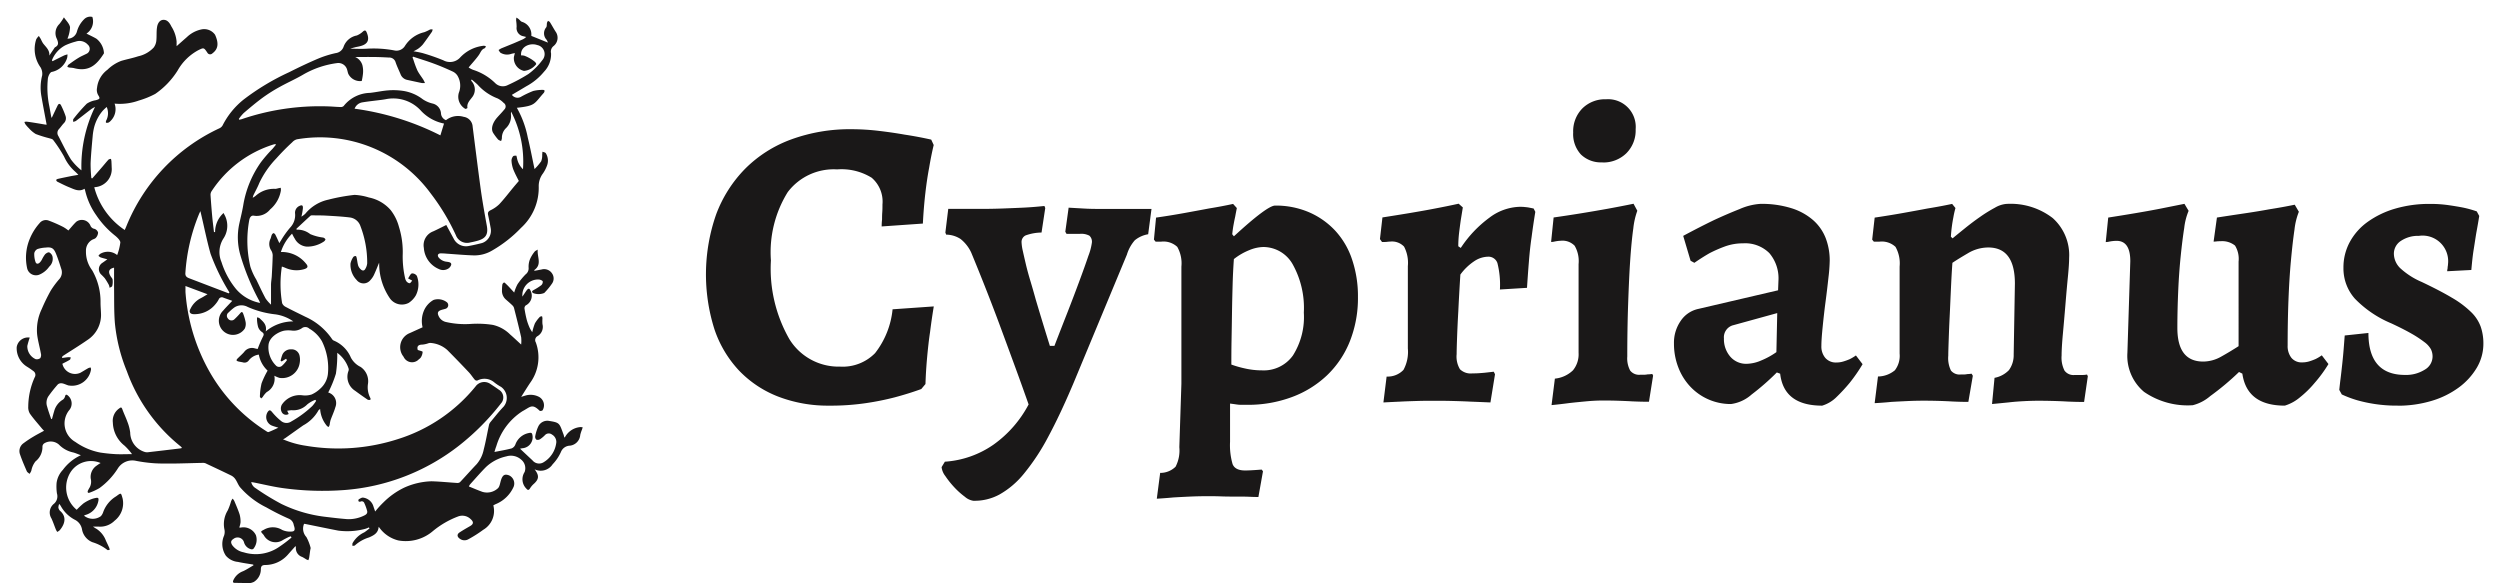
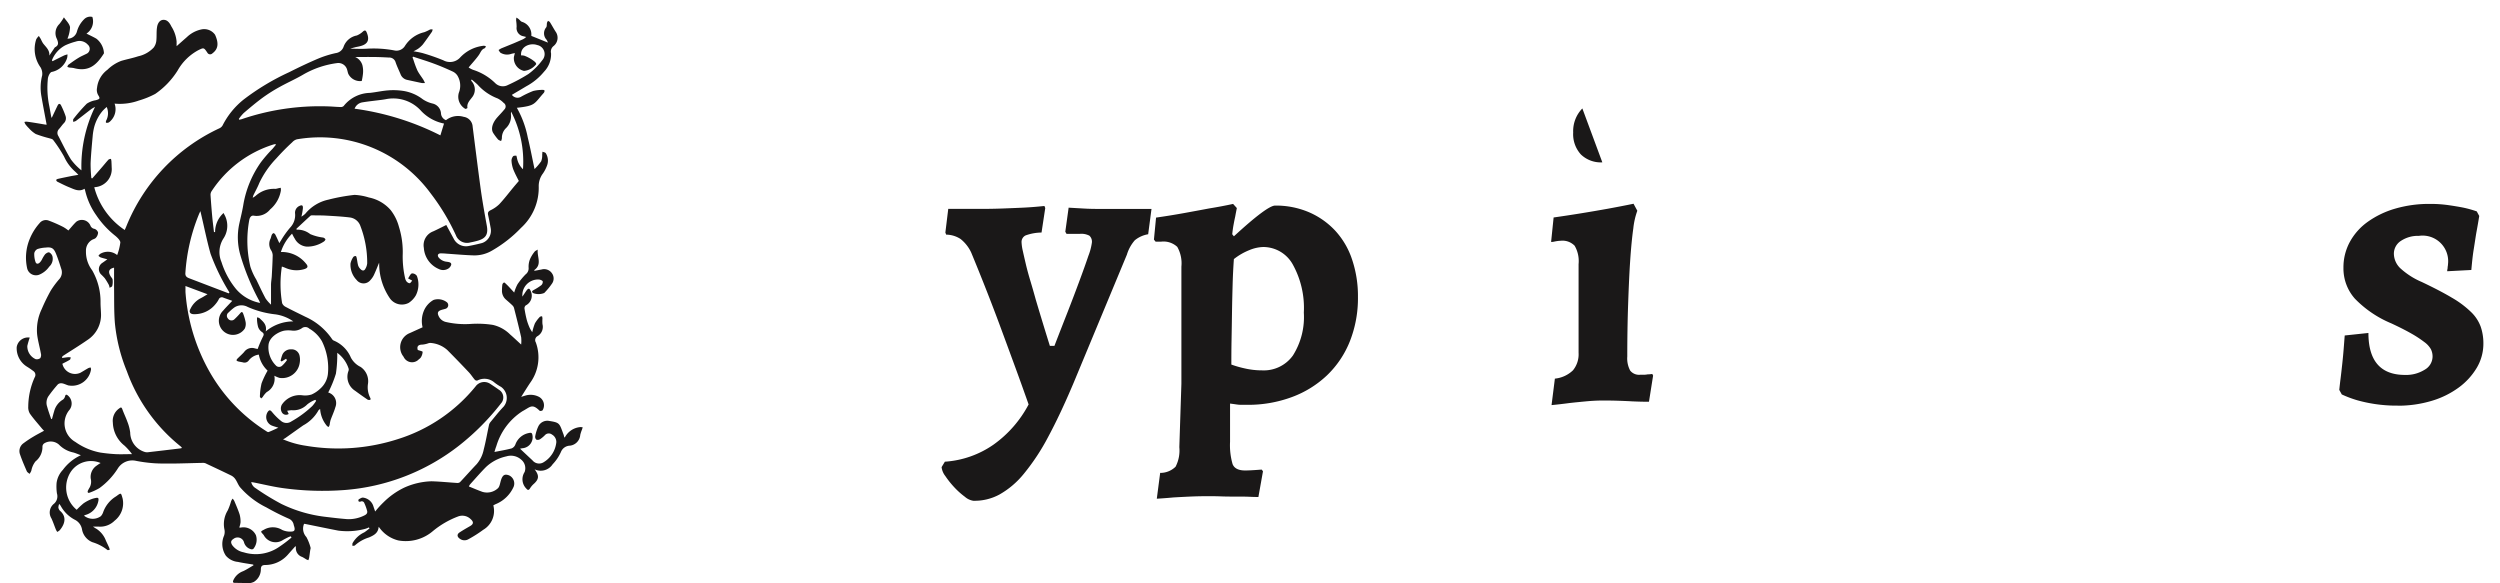
<svg xmlns="http://www.w3.org/2000/svg" width="150" height="35" viewBox="0 0 150 35">
  <defs>
    <clipPath id="clip-Cyprianus_logo_web_svg">
      <rect width="150" height="35" />
    </clipPath>
  </defs>
  <g id="Cyprianus_logo_web_svg" data-name="Cyprianus logo web svg" clip-path="url(#clip-Cyprianus_logo_web_svg)">
    <g id="Group_2" data-name="Group 2" transform="translate(-892.598 -546)">
      <path id="Path_1" data-name="Path 1" d="M27.656,19.995c.134.05.3.08.3.119a.717.717,0,0,1-.1.32.392.392,0,0,1-.122.119.557.557,0,0,1-.922-.149.909.909,0,0,1,.376-1.42l.765-.347a1.587,1.587,0,0,1,.076-.985,1.336,1.336,0,0,1,.585-.657.872.872,0,0,1,.781.128.228.228,0,0,1-.092.411c-.066.023-.137.035-.2.056-.239.071-.286.175-.174.4a.631.631,0,0,0,.445.334,5.11,5.11,0,0,0,1.482.111,5.948,5.948,0,0,1,1.313.059,2.15,2.15,0,0,1,1.041.578c.21.182.41.375.658.6a2.132,2.132,0,0,0,0-.436c-.133-.589-.281-1.175-.43-1.761a.346.346,0,0,0-.1-.156c-.119-.116-.246-.224-.37-.333a.692.692,0,0,1-.251-.574,2.445,2.445,0,0,1,.023-.34.185.185,0,0,1,.1-.121c.027-.009.082.05.119.085.057.053.112.108.164.163l.327.354a2.563,2.563,0,0,1,.2-.5,4.277,4.277,0,0,1,.489-.595.444.444,0,0,0,.176-.388,1.2,1.2,0,0,1,.088-.531,1.949,1.949,0,0,1,.27-.436c.032-.048.1-.07.187-.128-.041.458.28.9-.223,1.243l.053.027.4-.075a.565.565,0,0,1,.625.227.531.531,0,0,1,.006.614,4,4,0,0,1-.468.567.886.886,0,0,1-.666.007c-.1-.073-.074-.125.025-.18a3.506,3.506,0,0,0,.462-.292.269.269,0,0,0,.089-.228c-.022-.059-.14-.1-.221-.113a.942.942,0,0,0-1,1.024c.1-.144.175-.268.264-.387.03-.041.09-.092.127-.085s.085.073.1.12a.654.654,0,0,1-.293.883.228.228,0,0,0-.074.177,6.977,6.977,0,0,0,.141.7,3.452,3.452,0,0,0,.179.483,2.116,2.116,0,0,0,.148.245,3.353,3.353,0,0,1,.158-.527,2.034,2.034,0,0,1,.294-.39c.026-.031.089-.028.135-.042a.686.686,0,0,1,.025.136,2.183,2.183,0,0,0,0,.34.644.644,0,0,1-.287.714.272.272,0,0,0-.121.366l.008.013a2.6,2.6,0,0,1-.334,2.421c-.18.268-.349.544-.542.85.1-.031.17-.055.243-.076a1.085,1.085,0,0,1,.836.081.574.574,0,0,1,.211.786l0,.007c-.032.039-.154.062-.18.037-.459-.449-.551-.236-1.039.027a3.752,3.752,0,0,0-1.565,2.1c-.046.111-.075.229-.112.344,0,0,0,.012,0,0,.346-.069.694-.125,1.034-.216a.413.413,0,0,0,.225-.239,1.07,1.07,0,0,1,.829-.687c.139-.033.173.02.192.131a.661.661,0,0,1-.522.776.592.592,0,0,1-.083.011c-.053.007-.1.021-.139.027.253.238.5.47.747.7a.509.509,0,0,0,.648.124,1.585,1.585,0,0,0,.783-1.216.514.514,0,0,0-.263-.458.311.311,0,0,0-.419.035,1.791,1.791,0,0,1-.293.245.265.265,0,0,1-.225.026.232.232,0,0,1-.066-.206,2.376,2.376,0,0,1,.188-.595.6.6,0,0,1,.66-.319c.641.1.6.145.858.833a1.209,1.209,0,0,1,.034.148c.016,0,.035,0,.039,0a1.16,1.16,0,0,1,.913-.613.672.672,0,0,1,.156.013c-.014.045-.027.09-.042.135a2.213,2.213,0,0,0-.105.32.7.7,0,0,1-.622.646.6.6,0,0,0-.537.378,2.613,2.613,0,0,1-.5.741.852.852,0,0,1-1.081.3c.3.385.265.608-.084.907a1.287,1.287,0,0,0-.2.252c-.074.107-.132.094-.209,0a.791.791,0,0,1-.106-.994.66.66,0,0,0-.2-.742.927.927,0,0,0-.893-.2,2.58,2.58,0,0,0-1.222.638c-.332.335-.64.692-.955,1.041a.686.686,0,0,0-.073.127c.277.111.538.225.805.321a.955.955,0,0,0,.93-.208c.1-.082.131-.277.172-.427.1-.362.222-.455.5-.354a.538.538,0,0,1,.279.685,2.009,2.009,0,0,1-1.088,1.048l-.119.061s-.008.008-.011.013a1.311,1.311,0,0,1-.606,1.46,7.546,7.546,0,0,1-.884.563.467.467,0,0,1-.527-.03c-.168-.12-.175-.27,0-.381.2-.131.412-.253.621-.373s.225-.248.039-.415a.715.715,0,0,0-.765-.161,5.307,5.307,0,0,0-1.492.864,2.5,2.5,0,0,1-2.089.572,1.986,1.986,0,0,1-1.1-.721l-.078-.1c-.025.388-.3.517-.575.64a2.218,2.218,0,0,0-.843.473c-.027.032-.1.025-.152.036a.412.412,0,0,1,0-.158,1.564,1.564,0,0,1,.7-.651c.113-.071.214-.159.321-.24l-.037-.062a1.336,1.336,0,0,1-.244.094,4.175,4.175,0,0,1-1.594.1c-.67-.13-1.339-.27-2.007-.405a.185.185,0,0,0-.046,0,.74.74,0,0,0,.14.79,2.8,2.8,0,0,1,.249.63c.016.048-.013.109-.02.165-.021.148-.039.3-.062.444a1.174,1.174,0,0,1-.048.15.978.978,0,0,1-.131-.05,2.348,2.348,0,0,0-.242-.145.55.55,0,0,1-.377-.562.29.29,0,0,0-.012-.075s-.01-.007-.014-.009c-.155.173-.31.345-.463.52A1.816,1.816,0,0,1,18.5,32.9c-.189.007-.24.076-.251.243a.887.887,0,0,1-.418.771.923.923,0,0,1-.574.069c-.187-.008-.376-.009-.565-.01-.105,0-.136-.04-.1-.143a1.022,1.022,0,0,1,.595-.559c.216-.1.416-.235.622-.353l-.021-.045c-.3-.051-.61-.091-.911-.158a1.08,1.08,0,0,1-.729-.376,1.254,1.254,0,0,1-.106-1.2.714.714,0,0,0,.027-.349,1.565,1.565,0,0,1,.189-1.158,3.551,3.551,0,0,0,.207-.564.942.942,0,0,1,.089-.151.7.7,0,0,1,.1.135c.113.268.231.536.321.813a1.582,1.582,0,0,1,.055.477,1.246,1.246,0,0,1-.078.307.453.453,0,0,0,.094.006.824.824,0,0,1,.908.461.86.86,0,0,1-.16.821.183.183,0,0,1-.142.015.589.589,0,0,1-.408-.394.4.4,0,0,0-.641-.222c-.158.1-.171.206-.076.367a1.112,1.112,0,0,0,.692.436,2.466,2.466,0,0,0,2.171-.355,7.9,7.9,0,0,0,.7-.533l-.046-.073a1.576,1.576,0,0,0-.157.058c-.125.063-.251.125-.371.2a.8.8,0,0,1-1.077-.3.248.248,0,0,0-.044-.063c-.176-.193-.17-.181.057-.3a1.061,1.061,0,0,1,1.075.022,1.139,1.139,0,0,0,.546.1c.2-.006.234-.094.183-.286-.01-.037-.023-.073-.033-.109a.489.489,0,0,0-.295-.378c-.459-.2-.911-.43-1.349-.678a5.021,5.021,0,0,1-1.581-1.214c-.11-.139-.168-.315-.267-.462a.675.675,0,0,0-.24-.226c-.5-.245-1-.479-1.5-.714a.423.423,0,0,0-.18-.056c-.607.01-1.213.034-1.818.041-.4,0-.792.007-1.185-.021a8.855,8.855,0,0,1-1.062-.144,1.022,1.022,0,0,0-1.077.457,4.277,4.277,0,0,1-1.1,1.178,3.382,3.382,0,0,1-.6.279c-.094.037-.133-.031-.1-.116a1.754,1.754,0,0,1,.109-.2.724.724,0,0,0,.064-.527.815.815,0,0,1,.367-.789,2.045,2.045,0,0,1,.226-.148,1.459,1.459,0,0,0-1.8.543A1.729,1.729,0,0,0,7.2,29.587a4.973,4.973,0,0,1,.408-.385,2.314,2.314,0,0,1,.443-.24,1.627,1.627,0,0,1,.327-.091c.038-.007.11,0,.116.021a.28.28,0,0,1,.007.157,1.076,1.076,0,0,1-.815.858c-.016,0-.026.027-.038.04a.828.828,0,0,0,1,.025.656.656,0,0,0,.135-.226,1.829,1.829,0,0,1,.761-.953l.032-.021c.3-.219.277-.214.38.143a1.329,1.329,0,0,1-.48,1.325,1.226,1.226,0,0,1-.987.355H8.173c.094.061.143.1.194.123a1.447,1.447,0,0,1,.589.73c.067.143.136.284.2.429a.426.426,0,0,1,.02.119c-.047,0-.115.025-.137,0a2.711,2.711,0,0,0-.893-.463,1.017,1.017,0,0,1-.623-.747.8.8,0,0,0-.445-.606,2.038,2.038,0,0,1-.842-.836,1.181,1.181,0,0,0-.088-.109.687.687,0,0,0-.048.215.366.366,0,0,0,.1.2c.389.331.323.762-.019,1.165a.669.669,0,0,1-.149.1,1.1,1.1,0,0,1-.081-.141c-.09-.223-.166-.452-.267-.67a.666.666,0,0,1,.154-.88.585.585,0,0,0,.176-.618,2.871,2.871,0,0,1-.021-.626,1.406,1.406,0,0,1,.376-.787,2.792,2.792,0,0,1,1.081-.88c-.189-.069-.323-.13-.465-.167a1.679,1.679,0,0,1-.857-.476.744.744,0,0,0-.87-.072.246.246,0,0,0-.113.184,1.1,1.1,0,0,1-.415.9,1.269,1.269,0,0,0-.253.564.842.842,0,0,1-.107.186c-.055-.051-.136-.092-.164-.157-.144-.332-.289-.665-.405-1.007a.575.575,0,0,1,.216-.68,6.525,6.525,0,0,1,.586-.39c.2-.121.41-.228.637-.352-.048-.051-.105-.106-.154-.167-.234-.284-.482-.559-.693-.859a.73.73,0,0,1-.1-.418,4.336,4.336,0,0,1,.385-1.759.277.277,0,0,0-.084-.383l0,0a4.386,4.386,0,0,0-.378-.26A1.3,1.3,0,0,1,3.6,19.826a.689.689,0,0,1,.783-.571,4.518,4.518,0,0,0-.146.5.846.846,0,0,0,.5.794.336.336,0,0,0,.278-.062.363.363,0,0,0,.035-.281c-.068-.381-.179-.755-.224-1.138A2.9,2.9,0,0,1,5.1,17.547a11.767,11.767,0,0,1,.543-1.111,5.471,5.471,0,0,1,.522-.7.609.609,0,0,0,.107-.61c-.1-.314-.2-.63-.327-.933s-.26-.377-.6-.339a1.925,1.925,0,0,0-.5.089.36.36,0,0,0-.191.253,1.438,1.438,0,0,0,.067.5c.043.148.149.164.264.056a.8.8,0,0,0,.131-.185,1.882,1.882,0,0,1,.187-.308c.06-.063.185-.137.247-.115a.387.387,0,0,1,.194.231.637.637,0,0,1-.194.626,1.357,1.357,0,0,1-.6.481.544.544,0,0,1-.7-.308.6.6,0,0,1-.028-.1A2.933,2.933,0,0,1,4.4,13.292a3.259,3.259,0,0,1,.57-.9.48.48,0,0,1,.534-.163,8.291,8.291,0,0,1,.889.39,2.08,2.08,0,0,1,.307.211c.172-.192.311-.369.473-.523a.558.558,0,0,1,.779.106.67.67,0,0,1,.062.1.312.312,0,0,0,.253.218.335.335,0,0,1,.216.224.5.5,0,0,1-.129.309c-.045.06-.142.081-.216.118a.742.742,0,0,0-.382.679,1.829,1.829,0,0,0,.371,1.155A3.779,3.779,0,0,1,8.63,17.16c0,.216.022.432.028.649A1.788,1.788,0,0,1,7.843,19.4c-.483.335-.984.64-1.476.96-.023.016-.039.044-.046.12.124-.017.247-.037.373-.049a.836.836,0,0,1,.152.013c-.019.049-.023.122-.061.144-.139.086-.288.155-.444.237a.775.775,0,0,0,1.085.539c.16-.091.316-.191.478-.281a.483.483,0,0,1,.136-.032.483.483,0,0,1,.019.121,1.154,1.154,0,0,1-1.32.959l-.017,0c-.135-.034-.262-.109-.4-.131a.312.312,0,0,0-.25.06,8.105,8.105,0,0,0-.58.731.72.72,0,0,0-.064.611c.068.252.161.5.242.745l.049-.019c.044-.151.08-.3.129-.455a1.145,1.145,0,0,1,.532-.7.361.361,0,0,0,.125-.208c.033-.1.077-.1.149-.048a.622.622,0,0,1,.116.87l-.018.021a1.274,1.274,0,0,0,.368,1.909,3.821,3.821,0,0,0,1.5.637c.3.045.609.078.914.094s.623,0,.986,0a3.546,3.546,0,0,0-.451-.509,1.819,1.819,0,0,1-.7-1.381.9.9,0,0,1,.388-.856c.1-.082.14-.063.183.057.09.251.21.49.3.744a2.649,2.649,0,0,1,.171.656,1.226,1.226,0,0,0,.889,1.163.52.52,0,0,0,.227.006q.951-.109,1.9-.225c.03-.007.06-.015.089-.024a.442.442,0,0,0-.075-.092,10.226,10.226,0,0,1-3.232-4.515,10.172,10.172,0,0,1-.719-2.9c-.055-.717-.038-1.438-.048-2.158,0-.386,0-.773,0-1.154-.3.063-.377.234-.211.51.042.072.116.136.124.212a1.071,1.071,0,0,1-.023.377c-.011.047-.1.075-.159.109a.717.717,0,0,0-.042-.17,4.436,4.436,0,0,0-.243-.4,2.973,2.973,0,0,0-.212-.221.444.444,0,0,1-.027-.63.46.46,0,0,1,.11-.088l.28-.2c-.172-.048-.292-.076-.407-.116a.567.567,0,0,1-.127-.094.654.654,0,0,1,.093-.109.889.889,0,0,1,1.03.064,3.365,3.365,0,0,0,.19-.751c0-.126-.158-.279-.277-.384A5.394,5.394,0,0,1,8.377,11.92a4.171,4.171,0,0,1-.656-1.429,1.436,1.436,0,0,0-.05-.167c-.322.2-.609.039-.893-.076-.254-.1-.5-.228-.744-.349-.033-.016-.048-.065-.074-.1a.346.346,0,0,1,.1-.064c.253-.057.507-.109.76-.16.153-.031.308-.054.479-.086-.071-.077-.145-.15-.224-.221A2.624,2.624,0,0,1,6.445,8.4,8.293,8.293,0,0,0,5.789,7.4c-.049-.067-.172-.085-.267-.114a7.123,7.123,0,0,1-.779-.245,1.767,1.767,0,0,1-.415-.352,1.994,1.994,0,0,1-.211-.241.645.645,0,0,1-.055-.13A.461.461,0,0,1,4.2,6.3c.164.019.329.045.49.071.2.031.4.067.6.1.043.007.087.008.107.011C5.289,5.9,5.177,5.33,5.079,4.757a2.926,2.926,0,0,1,.049-1.229.762.762,0,0,0-.094-.482,1.878,1.878,0,0,1-.262-1.687.845.845,0,0,1,.158-.2c.04.064.085.128.121.194a2.258,2.258,0,0,0,.122.236c.166.225.414.406.385.745q.123-.187.251-.372c.034-.047.06-.109.105-.133.238-.126.169-.31.1-.489a.758.758,0,0,1,.148-.9A3.036,3.036,0,0,0,6.433.04c.128.193.333.378.367.591a1.92,1.92,0,0,1-.156.69A.575.575,0,0,0,7.216.886,1.651,1.651,0,0,1,7.672.13.511.511,0,0,1,8.139.016a.874.874,0,0,1-.354,1c.22.111.42.2.6.308a1.185,1.185,0,0,1,.45.851.081.081,0,0,1-.017.053c-.434.679-.9,1.1-1.8.854a2.142,2.142,0,0,0-.245-.026,1.034,1.034,0,0,1-.136-.041c.02-.043.028-.1.062-.128.2-.145.4-.29.615-.42.145-.089.306-.156.459-.233A.328.328,0,0,0,7.96,1.81a.34.34,0,0,0-.093-.13.668.668,0,0,0-.716-.187,3.9,3.9,0,0,0-.631.223,1.728,1.728,0,0,0-.806.9l.033.058c.233-.116.467-.235.7-.348a1.349,1.349,0,0,1,.2-.062.836.836,0,0,1-.021.209,1.208,1.208,0,0,1-.928.844c-.1.024-.2.237-.224.373a5.37,5.37,0,0,0,.085,1.692c.038.206.074.413.113.619a.238.238,0,0,0,.03.071c.118-.245.235-.5.355-.745.065-.131.152-.116.207,0a5.01,5.01,0,0,1,.267.632.415.415,0,0,1-.11.441c-.1.105-.18.231-.28.339a.335.335,0,0,0-.042.421c.249.473.476.958.757,1.41a3.525,3.525,0,0,0,.628.651,8.164,8.164,0,0,1,.816-3.808,2.606,2.606,0,0,0-.23.135c-.308.236-.611.477-.919.71a.546.546,0,0,1-.163.052c0-.059-.013-.136.017-.175a9.769,9.769,0,0,1,.8-.914,1.381,1.381,0,0,1,.546-.209c.243-.072.266-.1.137-.307a.624.624,0,0,1-.068-.432,1.555,1.555,0,0,1,.626-1.089,2.389,2.389,0,0,1,.826-.531c.336-.1.683-.164,1.014-.275a1.793,1.793,0,0,0,.935-.527.831.831,0,0,0,.155-.39c.032-.276,0-.558.045-.832.03-.2.14-.422.366-.438.246-.016.388.178.491.392a2.03,2.03,0,0,1,.316.909v.279c.215-.191.417-.37.62-.547a1.794,1.794,0,0,1,.87-.459.8.8,0,0,1,.818.321c.235.522.186.859-.161,1.118a.191.191,0,0,1-.27,0,.182.182,0,0,1-.037-.053c-.209-.307-.211-.3-.549-.134a3.119,3.119,0,0,0-1.23,1.216,4.773,4.773,0,0,1-1.341,1.4,5.164,5.164,0,0,1-.988.4,3.364,3.364,0,0,1-1.453.184.985.985,0,0,1-.23,1.029.442.442,0,0,1-.151.115.348.348,0,0,1-.139,0c0-.043-.007-.093.014-.123A.935.935,0,0,0,9,5.419a2.922,2.922,0,0,0-.24.228,2.523,2.523,0,0,0-.514.99,3.5,3.5,0,0,0-.088.537c-.048.538-.1,1.075-.124,1.615a8.624,8.624,0,0,0,.045.9l.057.013c.205-.236.41-.469.613-.706.12-.139.234-.284.36-.418.03-.034.1-.034.146-.049a.939.939,0,0,1,.028.135c.007.126.013.253.016.381a1.084,1.084,0,0,1-.978,1.182l-.032,0a.1.1,0,0,0-.033.019A4.42,4.42,0,0,0,10.082,12.8c.033-.076.069-.152.1-.231a11.033,11.033,0,0,1,5.559-5.861.442.442,0,0,0,.208-.174,4.7,4.7,0,0,1,1.267-1.561,14.309,14.309,0,0,1,2.731-1.641c.569-.287,1.147-.562,1.733-.812a6.156,6.156,0,0,1,1.057-.333.579.579,0,0,0,.471-.366,1.041,1.041,0,0,1,.8-.692,1.216,1.216,0,0,0,.38-.249c.108-.081.159-.059.211.064.246.582-.066.765-.511.854a3.085,3.085,0,0,0-.472.125c.326,0,.652.02.976,0a6.736,6.736,0,0,1,1.654.1.594.594,0,0,0,.652-.273A1.88,1.88,0,0,1,28.056.932,2.463,2.463,0,0,0,28.4.77a.385.385,0,0,1,.157,0,.5.5,0,0,1-.042.136c-.181.258-.36.517-.553.769a1.569,1.569,0,0,1-.281.252,2.51,2.51,0,0,1-.273.151,5.3,5.3,0,0,1,.552.109,12.354,12.354,0,0,1,1.24.432.825.825,0,0,0,.987-.147,2.252,2.252,0,0,1,1.441-.728.347.347,0,0,1,.128.037c-.026.04-.044.1-.079.116-.2.07-.244.258-.349.406-.181.256-.4.486-.612.745a1.269,1.269,0,0,0,.27.143,3.338,3.338,0,0,1,1.329.8.645.645,0,0,0,.76.109A10.238,10.238,0,0,0,34.3,3.443a3.881,3.881,0,0,0,.835-.831.552.552,0,0,0-.307-.91c-.419-.15-1.024.091-.963.622a.706.706,0,0,1,.2.021,2.3,2.3,0,0,1,.335.161,1.958,1.958,0,0,1,.286.2c.042.034.094.112.082.148a1.046,1.046,0,0,1-.729.4.778.778,0,0,1-.608-.821c.014-.074.034-.145.059-.249-.093.021-.168.032-.236.055a.759.759,0,0,1-.611-.066c-.058-.03-.089-.113-.132-.171a1.645,1.645,0,0,1,.164-.1c.245-.1.491-.2.737-.3.164-.069.328-.142.491-.213a.8.8,0,0,0,.266-.171c-.059-.014-.116-.031-.173-.044a.494.494,0,0,1-.4-.561,3.005,3.005,0,0,0-.031-.388.964.964,0,0,1,.018-.171c.043.029.088.054.128.087.068.054.123.136.2.168a.789.789,0,0,1,.568.81c0,.032.01.062.007.038l.989.4a1.008,1.008,0,0,0-.08-.17.559.559,0,0,1-.021-.749c.044-.073.024-.181.044-.272a.527.527,0,0,1,.062-.117c.039.027.09.045.114.082.127.2.238.415.37.612a.632.632,0,0,1-.144.813.426.426,0,0,0-.159.439A1.505,1.505,0,0,1,35.243,3.3a3.55,3.55,0,0,1-1.069.878c-.285.172-.575.34-.863.512a.415.415,0,0,0,.564.107,5.841,5.841,0,0,1,.72-.34,2.431,2.431,0,0,1,.586-.064c.032,0,.092.029.091.042a.227.227,0,0,1-.043.133c-.608.68-.489.775-1.62.9a5.907,5.907,0,0,1,.657,1.789c.15.616.267,1.24.405,1.887a3.486,3.486,0,0,0,.4-.471,1.012,1.012,0,0,0,.059-.394c.007-.059.009-.117.015-.176.069.029.17.038.2.09a.832.832,0,0,1,.076.736,2.123,2.123,0,0,1-.242.473,1.257,1.257,0,0,0-.258.766,3.254,3.254,0,0,1-1.062,2.505,7.672,7.672,0,0,1-1.72,1.351,2.083,2.083,0,0,1-1.1.3c-.555-.016-1.108-.069-1.663-.105a3.268,3.268,0,0,0-.344-.017c-.16.008-.208.122-.113.25a.724.724,0,0,0,.5.254c.116.02.267.034.253.173a.408.408,0,0,1-.207.253.577.577,0,0,1-.536.01,1.479,1.479,0,0,1-.9-1.267.884.884,0,0,1,.562-.993c.259-.118.513-.25.784-.383.157.29.3.555.446.825a.822.822,0,0,0,.874.441c.276-.05.551-.112.823-.182a.782.782,0,0,0,.526-.871c-.048-.269-.1-.54-.158-.806-.035-.151.007-.222.149-.294a1.94,1.94,0,0,0,.524-.363c.3-.322.565-.672.845-1.009.1-.122.205-.241.324-.382-.1-.2-.233-.444-.335-.7a1.817,1.817,0,0,1-.105-.522.417.417,0,0,1,.094-.256c.032-.04.125-.042.192-.041.015,0,.026.089.041.136a1.236,1.236,0,0,0,.362.679A6.532,6.532,0,0,0,33.267,5.7a.709.709,0,0,0-.012.154,1,1,0,0,1-.313.849.808.808,0,0,0-.23.586.618.618,0,0,1-.048.171.54.54,0,0,1-.177-.086,3.492,3.492,0,0,1-.288-.381c-.177-.267-.034-.646.237-.951.139-.157.288-.306.419-.469a.252.252,0,0,0,.015-.356.284.284,0,0,0-.052-.043,1.337,1.337,0,0,0-.364-.268,3.061,3.061,0,0,1-1.2-.827c-.112-.107-.233-.206-.35-.307l-.04.035a.344.344,0,0,0,.034.07.743.743,0,0,1,.028.959c-.143.192-.33.364-.281.643,0,.01-.105.067-.127.053a.838.838,0,0,1-.39-.964,1.162,1.162,0,0,0-.086-1.034.686.686,0,0,0-.293-.247c-.363-.168-.733-.327-1.109-.466-.415-.155-.839-.282-1.259-.422l-.031.054c.02.05.041.1.059.15a5.849,5.849,0,0,0,.231.622c.1.2.246.378.366.569a1.632,1.632,0,0,1,.089.187.954.954,0,0,1-.193,0c-.288-.059-.574-.123-.861-.185a.542.542,0,0,1-.415-.357c-.1-.236-.212-.465-.293-.706a.391.391,0,0,0-.4-.28c-.268-.015-.536-.028-.805-.032-.42-.006-.841,0-1.217,0a.769.769,0,0,1,.432.495,1.5,1.5,0,0,1,.034.5,3.417,3.417,0,0,1-.075.444.786.786,0,0,1-.808-.433c-.033-.089-.048-.185-.078-.276a.546.546,0,0,0-.595-.365,5.476,5.476,0,0,0-2.017.681c-.456.269-.944.483-1.406.739a9.7,9.7,0,0,0-1.015.637c-.4.292-.779.613-1.157.934a2.583,2.583,0,0,0-.3.361l.03.046c.049-.011.1-.02.148-.035a14.544,14.544,0,0,1,5.205-.765c.242.008.485.033.727.038a.251.251,0,0,0,.181-.06,2.066,2.066,0,0,1,1.573-.789c.367-.039.73-.123,1.1-.151a3.919,3.919,0,0,1,.874.028,2.57,2.57,0,0,1,1.2.506,1.789,1.789,0,0,0,.593.257.649.649,0,0,1,.5.583.463.463,0,0,0,.3.414,1.169,1.169,0,0,1,1.061-.2.627.627,0,0,1,.539.589c.165,1.29.323,2.578.5,3.866.1.693.223,1.382.349,2.072.094.517-.048.767-.555.908-.142.039-.285.074-.43.1a.714.714,0,0,1-.873-.44,12.992,12.992,0,0,0-1.508-2.5,8.232,8.232,0,0,0-8.023-3.247.573.573,0,0,0-.282.175,13.5,13.5,0,0,0-.953.966,5.542,5.542,0,0,0-1.027,1.483c-.1.253-.236.492-.355.739a1.34,1.34,0,0,0-.039.145,1.529,1.529,0,0,0,.166-.107,1.633,1.633,0,0,1,1.193-.427.735.735,0,0,0,.165-.035l.157-.031a.877.877,0,0,1,.01.164,1.9,1.9,0,0,1-.648,1.138,1.034,1.034,0,0,1-.971.374c-.179-.032-.25.123-.278.253A6.811,6.811,0,0,0,17.62,15a3.654,3.654,0,0,0,.355.776c.183.378.358.76.557,1.13a2.266,2.266,0,0,0,.327.373c0-.439,0-.811,0-1.182,0-.177.036-.354.046-.532.023-.418.046-.837.055-1.255a.618.618,0,0,0-.089-.284.7.7,0,0,1-.047-.692c.036-.072.043-.158.077-.233a.208.208,0,0,1,.1-.111c.028-.008.092.041.111.077.087.166.161.339.246.521.025-.039.052-.091.087-.141a5.553,5.553,0,0,1,.56-.789,1.083,1.083,0,0,0,.3-.828.447.447,0,0,1,.254-.472c.156-.071.217-.049.214.126a3.373,3.373,0,0,1-.091.513,1.1,1.1,0,0,0,.235-.174,2.456,2.456,0,0,1,1.38-.843,11.132,11.132,0,0,1,1.576-.287,3.4,3.4,0,0,1,.858.156,2.333,2.333,0,0,1,1.3.748,2.779,2.779,0,0,1,.5,1,5.062,5.062,0,0,1,.229,1.714,5.852,5.852,0,0,0,.144,1.383A.512.512,0,0,0,27,15.9c.045.049.137.105.187.09s.105-.11.144-.153l-.249-.133c.075-.1.13-.258.229-.3a.342.342,0,0,1,.3.152,1.445,1.445,0,0,1-.063,1.166,1.339,1.339,0,0,1-.426.45.882.882,0,0,1-1.117-.253,3.674,3.674,0,0,1-.655-2.006c0-.05,0-.1-.007-.147-.1.245-.2.495-.31.734a1.264,1.264,0,0,1-.216.312.525.525,0,0,1-.74.072.488.488,0,0,1-.083-.087,1.3,1.3,0,0,1-.365-.994,1.138,1.138,0,0,1,.171-.388.178.178,0,0,1,.146-.051c.023,0,.047.078.056.124.031.149.044.3.087.449a.561.561,0,0,0,.146.216c.1.1.211.114.283-.022a.779.779,0,0,0,.112-.336,6.1,6.1,0,0,0-.405-2.226.771.771,0,0,0-.635-.521c-.459-.057-.925-.082-1.391-.109-.281-.017-.563-.014-.844-.018a.2.2,0,0,0-.127.022c-.281.255-.56.517-.838.776-.007.006,0,.023,0,.061a1.236,1.236,0,0,1,.822.266,2.852,2.852,0,0,0,.77.207.231.231,0,0,1,.14.1c.012.027-.039.1-.08.131a1.8,1.8,0,0,1-1.029.314.888.888,0,0,1-.733-.486c-.055-.084-.1-.176-.159-.292a2.728,2.728,0,0,0-.669,1.1,1.857,1.857,0,0,1,1.5.69c.151.171.122.271-.1.339a1.623,1.623,0,0,1-1.141-.082c-.058-.024-.116-.044-.2-.075a6.851,6.851,0,0,0,.014,2.195.431.431,0,0,0,.21.224c.392.209.794.4,1.195.6a3.831,3.831,0,0,1,1.582,1.321.276.276,0,0,0,.106.1,1.909,1.909,0,0,1,1.033,1.025,1.3,1.3,0,0,0,.58.557,1.032,1.032,0,0,1,.447,1.007,1.384,1.384,0,0,0,.145.869c.016.023,0,.07-.006.105-.055,0-.121.01-.16-.016-.253-.171-.5-.346-.747-.529a.993.993,0,0,1-.411-1.173.273.273,0,0,0,.02-.149,1.917,1.917,0,0,0-.686-.959,7.521,7.521,0,0,1-.081,1.254,6.927,6.927,0,0,1-.461,1.127.662.662,0,0,1,.449.824.6.6,0,0,1-.02.058c-.075.268-.2.523-.292.787a2.507,2.507,0,0,0-.052.275.747.747,0,0,1-.055.125c-.035-.021-.088-.033-.107-.064a1.755,1.755,0,0,1-.409-1.021c-.047.044-.082.062-.1.089a2.3,2.3,0,0,1-.915.9c-.363.256-.726.515-1.09.773a1.157,1.157,0,0,1-.122.062,5.465,5.465,0,0,0,1.374.388,11.647,11.647,0,0,0,5.495-.392,9.752,9.752,0,0,0,4.689-3.173.643.643,0,0,1,.889-.141c.171.113.342.225.507.344a.536.536,0,0,1,.189.735.568.568,0,0,1-.06.081,14.614,14.614,0,0,1-2.5,2.52A12.713,12.713,0,0,1,23.284,28.4a17.384,17.384,0,0,1-3.709-.113c-.587-.08-1.166-.225-1.748-.339-.041-.007-.081-.013-.155-.024a.563.563,0,0,0,.268.37,14.988,14.988,0,0,0,1.533.938,8.163,8.163,0,0,0,2.61.773c.45.054.9.109,1.351.144a2.089,2.089,0,0,0,1.02-.22c.12-.055.21-.136.171-.28a2.841,2.841,0,0,0-.165-.457.162.162,0,0,0-.206-.106.175.175,0,0,0-.032.013.116.116,0,0,1-.112-.024.12.12,0,0,1,.013-.116c.088-.047.194-.122.275-.1a.744.744,0,0,1,.6.506c.034.109.073.215.111.325a5.385,5.385,0,0,1,.495-.546,4.563,4.563,0,0,1,1.254-.889,4.255,4.255,0,0,1,1.631-.378c.51.014,1.018.067,1.527.1a.259.259,0,0,0,.183-.048c.336-.357.659-.725,1-1.081a1.913,1.913,0,0,0,.421-.869c.127-.489.212-.992.319-1.488a.407.407,0,0,1,.084-.163c.261-.314.511-.639.794-.931a.813.813,0,0,0-.158-1.185,2.91,2.91,0,0,1-.443-.3.906.906,0,0,0-.974-.081.17.17,0,0,1-.153-.042c-.125-.144-.226-.309-.355-.447-.428-.453-.859-.9-1.3-1.343a1.694,1.694,0,0,0-1.026-.424.531.531,0,0,0-.161.039,1.547,1.547,0,0,1-.312.063c-.249,0-.334.113-.271.32M16.525,17.046c-.182-.064-.355-.123-.525-.187a.2.2,0,0,0-.267.079.192.192,0,0,0-.014.032,1.569,1.569,0,0,1-.193.281,1.611,1.611,0,0,1-1.293.6c-.228,0-.317-.137-.207-.322a1.393,1.393,0,0,1,.56-.607c.156-.076.3-.171.464-.267l-1.324-.494c0,.032,0,.069,0,.107,0,.082,0,.166,0,.248a11.346,11.346,0,0,0,1.466,4.824,10.113,10.113,0,0,0,3.35,3.509c.052.034.126.089.167.074.189-.069.37-.16.59-.26-.181-.061-.312-.092-.432-.147a.561.561,0,0,1-.23-.76.4.4,0,0,1,.038-.06c.089-.116.147-.09.241.019a3.591,3.591,0,0,0,.578.569.51.51,0,0,0,.589,0,6.27,6.27,0,0,0,1.258-.928,2.187,2.187,0,0,0,.226-.307l-.051-.059a1.712,1.712,0,0,0-.482.274,1.154,1.154,0,0,1-.936.348,2.407,2.407,0,0,0-.27.034l.092.19a.283.283,0,0,1-.394-.07l0,0a.469.469,0,0,1-.017-.485,1.286,1.286,0,0,1,1.212-.566,1.274,1.274,0,0,0,.574-.046,1.816,1.816,0,0,0,.518-.35,1.375,1.375,0,0,0,.459-.876,3.627,3.627,0,0,0-.357-1.966,2.026,2.026,0,0,0-.76-.759A.343.343,0,0,0,20.7,18.7a.867.867,0,0,1-.6.133,1.683,1.683,0,0,0-.454.008c-.382.084-.9.405-.938.864a1.535,1.535,0,0,0,.436,1.216.262.262,0,0,0,.367.034,2.061,2.061,0,0,0,.3-.34c.008-.011-.031-.06-.048-.091l-.266.164-.064-.044a2.783,2.783,0,0,1,.108-.365.549.549,0,0,1,.527-.319.481.481,0,0,1,.5.366,1.106,1.106,0,0,1,.013.449,1.061,1.061,0,0,1-1.2.9h-.007a1.7,1.7,0,0,1-.316-.132.91.91,0,0,1-.455.98,1.394,1.394,0,0,0-.245.3.974.974,0,0,1-.091.084c-.027-.039-.077-.079-.075-.116a3.9,3.9,0,0,1,.1-.791,5.142,5.142,0,0,1,.363-.762,1.738,1.738,0,0,1-.527-.962.907.907,0,0,0-.6.345.313.313,0,0,1-.357.121c-.093-.021-.189-.033-.281-.057-.037-.009-.094-.039-.1-.064a.171.171,0,0,1,.062-.109c.127-.13.267-.249.389-.385a.579.579,0,0,1,.64-.227,1.633,1.633,0,0,0,.178.038,6.855,6.855,0,0,1,.306-.718c.087-.156.071-.222-.075-.317a.6.6,0,0,1-.207-.29,2.119,2.119,0,0,1-.065-.432c0-.047,0-.093,0-.14.049.015.114.017.146.048.214.2.464.39.377.795a2.588,2.588,0,0,1,1.656-.6,2.5,2.5,0,0,0-1.045-.419,5.629,5.629,0,0,1-1.693-.449.772.772,0,0,0-.792.027,2.771,2.771,0,0,0-.347.3.245.245,0,0,0-.068.34.268.268,0,0,0,.025.032.258.258,0,0,0,.357.066l.02-.016a4.616,4.616,0,0,0,.363-.377c.025-.025.052-.063.083-.065a.1.1,0,0,1,.076.062,3.275,3.275,0,0,1,.157.528.664.664,0,0,1-.048.4.848.848,0,0,1-1.415-.935.871.871,0,0,1,.112-.135c.171-.2.354-.381.545-.586m1.683.131c-.036-.086-.052-.128-.072-.166A14.01,14.01,0,0,1,17.018,14.3a3.859,3.859,0,0,1-.064-1.87c.088-.4.191-.8.255-1.212a6.222,6.222,0,0,1,1.042-2.481,8.613,8.613,0,0,1,.7-.809c.071-.082.136-.165.213-.256-.046-.016-.058-.024-.068-.022a.527.527,0,0,0-.094.02,6.9,6.9,0,0,0-3.721,2.821.394.394,0,0,0-.05.229q.042.637.1,1.275c.029.31.07.619.105.929l.068,0a1.527,1.527,0,0,1,.508-1.144c.048.1.09.166.119.24a1.383,1.383,0,0,1-.143,1.315,1.518,1.518,0,0,0-.1,1.39,4.837,4.837,0,0,0,.874,1.618,2.518,2.518,0,0,0,1.445.834ZM16.321,16.6l.044-.054a12.545,12.545,0,0,1-1.134-2.32c-.235-.837-.4-1.689-.61-2.558-.04.087-.075.154-.1.222a11.2,11.2,0,0,0-.8,3.486c-.017.207.1.273.246.327.784.3,1.569.6,2.355.9Zm12.7-9.479.218-.708a2.571,2.571,0,0,1-1.365-.749,2.245,2.245,0,0,0-2.147-.709c-.081.014-.163.027-.246.037-.379.049-.76.087-1.137.149a.6.6,0,0,0-.47.381,16.184,16.184,0,0,1,5.148,1.6Z" transform="translate(890 547)" fill="#1a1818" />
      <g id="Group_1" data-name="Group 1" transform="translate(934.956 551.954)">
-         <path id="Path_2" data-name="Path 2" d="M7.419,57.774a8.3,8.3,0,0,1-3.1-.548A6.511,6.511,0,0,1,1.985,55.67,6.763,6.763,0,0,1,.511,53.2a10.9,10.9,0,0,1,.1-6.9A7.792,7.792,0,0,1,2.36,43.552,7.579,7.579,0,0,1,5.12,41.8a10.238,10.238,0,0,1,3.624-.611,13.972,13.972,0,0,1,1.634.1c.558.066,1.072.141,1.537.224.55.083,1.081.183,1.6.3l.149.324q-.15.625-.275,1.369c-.083.434-.158.93-.224,1.5s-.117,1.179-.151,1.844l-2.472.173a3.7,3.7,0,0,1,.024-.421c0-.134,0-.275.012-.424s.012-.307.012-.475A1.883,1.883,0,0,0,9.942,44.1a3.436,3.436,0,0,0-2.073-.5A3.461,3.461,0,0,0,4.908,44.96a6.828,6.828,0,0,0-1.011,4.1A8.515,8.515,0,0,0,5,53.777a3.467,3.467,0,0,0,3.047,1.656,2.721,2.721,0,0,0,2.1-.809,5.079,5.079,0,0,0,1.05-2.63l2.472-.173c-.083.5-.158,1.013-.224,1.544-.068.448-.124.95-.175,1.508s-.083,1.091-.1,1.605l-.251.3q-.749.274-1.6.5a16.14,16.14,0,0,1-1.737.348,14.451,14.451,0,0,1-2.16.149" transform="translate(0 -39.39)" fill="#1a1818" />
        <path id="Path_3" data-name="Path 3" d="M12.574,51.471c.248-.648.509-1.313.775-1.992s.507-1.318.723-1.9.4-1.094.538-1.508a3.492,3.492,0,0,0,.212-.8.487.487,0,0,0-.151-.412,1.04,1.04,0,0,0-.572-.11h-.8l-.073-.127.2-1.444.9.051c.265.017.553.024.862.024h3.21l-.2,1.52a1.707,1.707,0,0,0-.8.36,2.319,2.319,0,0,0-.475.86l-3.2,7.7q-.8,1.893-1.525,3.239a12.992,12.992,0,0,1-1.449,2.2,5.132,5.132,0,0,1-1.474,1.257,3.126,3.126,0,0,1-1.573.375,1,1,0,0,1-.5-.239,4.555,4.555,0,0,1-.638-.572,5.391,5.391,0,0,1-.536-.672,1.061,1.061,0,0,1-.224-.536L6,58.42A5.767,5.767,0,0,0,8.913,57.4a6.906,6.906,0,0,0,2.112-2.416c-.217-.614-.477-1.347-.787-2.192s-.624-1.7-.95-2.579-.641-1.693-.947-2.465-.563-1.4-.762-1.88a2.251,2.251,0,0,0-.638-.811,1.62,1.62,0,0,0-.862-.261l-.049-.124.173-1.42H8.153c.414,0,.852-.007,1.31-.024s.87-.034,1.237-.051.789-.049,1.274-.1l.049.124L11.8,44.671a2.859,2.859,0,0,0-.962.175.435.435,0,0,0-.236.421,2.8,2.8,0,0,0,.073.5c.051.231.114.507.188.821s.168.653.275,1.008.212.721.312,1.086q.376,1.268.85,2.789Z" transform="translate(8.334 -36.672)" fill="#1a1818" />
        <path id="Path_4" data-name="Path 4" d="M11.41,59.166a1.3,1.3,0,0,0,.926-.373,2.119,2.119,0,0,0,.224-1.172l.124-3.809V46.788a2,2,0,0,0-.248-1.184,1.213,1.213,0,0,0-.974-.312h-.326l-.1-.124.127-1.32c.582-.083,1.15-.175,1.7-.275s1.04-.19,1.474-.273c.516-.083,1-.175,1.449-.273l.224.248c-.032.166-.066.339-.1.524q-.051.223-.1.5c-.034.183-.056.365-.076.548l.1.124q2-1.841,2.472-1.844a5.046,5.046,0,0,1,2.036.4,4.691,4.691,0,0,1,1.573,1.108,4.748,4.748,0,0,1,1.011,1.732,6.852,6.852,0,0,1,.351,2.241,7.038,7.038,0,0,1-.487,2.667,5.784,5.784,0,0,1-1.374,2.041A6.156,6.156,0,0,1,19.3,54.621a7.535,7.535,0,0,1-2.672.46h-.324a1.956,1.956,0,0,1-.326-.024c-.117-.017-.241-.034-.375-.051V57.3a4.109,4.109,0,0,0,.151,1.335c.1.256.351.385.75.385.183,0,.378-.01.587-.024s.346-.027.412-.027l.076.1-.275,1.542c-.1,0-.27,0-.514-.012s-.511-.012-.811-.012-.6,0-.911-.012-.58-.012-.814-.012c-.348,0-.706.007-1.072.024s-.694.034-.974.051c-.351.032-.684.058-1,.076Zm4.272-6.5a6.132,6.132,0,0,0,.775.224,4.658,4.658,0,0,0,1.074.124,2.144,2.144,0,0,0,1.849-.9,4.317,4.317,0,0,0,.65-2.565,5.378,5.378,0,0,0-.663-2.889,2.024,2.024,0,0,0-1.785-1.047,2.323,2.323,0,0,0-.826.188,3.69,3.69,0,0,0-.923.536c-.034.48-.061.994-.076,1.544s-.029,1.1-.037,1.654-.017,1.106-.027,1.646-.012,1.033-.012,1.481" transform="translate(15.842 -36.746)" fill="#1a1818" />
-         <path id="Path_5" data-name="Path 5" d="M17,53.387a1.307,1.307,0,0,0,1.011-.4,2.265,2.265,0,0,0,.263-1.293V46.762a2.092,2.092,0,0,0-.227-1.172,1,1,0,0,0-.848-.3.972.972,0,0,0-.163.012,1.3,1.3,0,0,1-.163.01h-.149l-.124-.173.149-1.3q.8-.124,1.625-.261c.55-.093,1.04-.178,1.474-.263q.775-.146,1.474-.3l.251.224L21.449,44c-.032.231-.066.485-.1.76a7.025,7.025,0,0,0-.049.809l.149.1a7.061,7.061,0,0,1,1.724-1.819,3.148,3.148,0,0,1,1.8-.648c.117,0,.227,0,.326.015a2.155,2.155,0,0,1,.275.037c.083.017.166.032.248.051l.1.2q-.124.749-.224,1.52-.1.672-.161,1.469c-.044.533-.08,1.055-.114,1.569l-1.625.1a5.3,5.3,0,0,0-.149-1.583.567.567,0,0,0-.575-.385,1.549,1.549,0,0,0-.838.285,3.283,3.283,0,0,0-.811.787q-.077,1.22-.124,2.214c-.034.582-.058,1.128-.076,1.632s-.024.818-.024.935a1.476,1.476,0,0,0,.2.9.921.921,0,0,0,.75.248c.114,0,.248,0,.4-.012s.292-.019.426-.037l.451-.051.076.151-.275,1.693c-.4-.017-.8-.034-1.2-.049-.334-.017-.687-.029-1.06-.039s-.714-.012-1.013-.012c-.382,0-.762,0-1.137.012s-.711.022-1.011.039c-.348.015-.684.032-1,.049Z" transform="translate(23.839 -36.747)" fill="#1a1818" />
-         <path id="Path_6" data-name="Path 6" d="M21.046,57.212a1.822,1.822,0,0,0,1.086-.5,1.516,1.516,0,0,0,.336-1.047V50.339a1.831,1.831,0,0,0-.236-1.1,1.012,1.012,0,0,0-.835-.3,2.257,2.257,0,0,0-.378.049.787.787,0,0,1-.2.024l.151-1.469c.582-.083,1.154-.17,1.712-.261s1.069-.18,1.534-.263q.8-.146,1.549-.3l.227.421a4.445,4.445,0,0,0-.239,1.047c-.073.516-.136,1.157-.188,1.929s-.09,1.649-.124,2.63-.051,2.024-.051,3.137a1.548,1.548,0,0,0,.175.848.682.682,0,0,0,.6.248h.214a1.179,1.179,0,0,0,.236-.024,1.642,1.642,0,0,0,.275-.024l.049.1-.248,1.569c-.351,0-.684-.01-1-.024-.285-.017-.585-.029-.9-.039s-.606-.012-.874-.012c-.317,0-.653.017-1.011.051s-.687.066-.986.1c-.368.049-.723.09-1.074.124Zm2.847-12.977a1.72,1.72,0,0,1-1.286-.473,1.806,1.806,0,0,1-.463-1.32A1.952,1.952,0,0,1,22.694,41a1.929,1.929,0,0,1,1.425-.55,1.66,1.66,0,0,1,1.773,1.8,1.932,1.932,0,0,1-.563,1.444,1.972,1.972,0,0,1-1.437.548" transform="translate(29.889 -40.448)" fill="#1a1818" />
-         <path id="Path_7" data-name="Path 7" d="M30.115,47.634a2.331,2.331,0,0,0-.548-1.656,2.054,2.054,0,0,0-1.573-.585,3.142,3.142,0,0,0-1.086.185,7.846,7.846,0,0,0-.938.412c-.317.183-.616.375-.9.572l-.227-.124L24.4,44.945q.972-.522,1.849-.947c.5-.231,1.011-.453,1.534-.66a3.667,3.667,0,0,1,1.237-.312,5.967,5.967,0,0,1,1.885.263,3.593,3.593,0,0,1,1.3.721,2.782,2.782,0,0,1,.75,1.084,3.752,3.752,0,0,1,.236,1.344,10.029,10.029,0,0,1-.076,1.011c-.049.455-.107.943-.175,1.457s-.124,1.016-.173,1.508-.076.867-.076,1.133a1.058,1.058,0,0,0,.236.721.832.832,0,0,0,.662.275,1.432,1.432,0,0,0,.426-.063,3.5,3.5,0,0,0,.373-.136,2.725,2.725,0,0,0,.375-.224l.4.524a9.8,9.8,0,0,1-.775,1.12,10.146,10.146,0,0,1-.772.835,2.076,2.076,0,0,1-.877.533q-2.3,0-2.521-1.917l-.2-.075a14.543,14.543,0,0,1-1.513,1.323,2.32,2.32,0,0,1-1.237.572A3.326,3.326,0,0,1,24.835,54a3.5,3.5,0,0,1-.726-1.157,3.931,3.931,0,0,1-.263-1.444,2.286,2.286,0,0,1,.4-1.347,1.7,1.7,0,0,1,1.047-.721l4.8-1.12Zm-.073,1.944-2.623.723a.749.749,0,0,0-.575.8,1.6,1.6,0,0,0,.375,1.084,1.251,1.251,0,0,0,1,.436,2.305,2.305,0,0,0,.862-.2,4.651,4.651,0,0,0,.911-.5Z" transform="translate(34.234 -36.747)" fill="#1a1818" />
-         <path id="Path_8" data-name="Path 8" d="M36.071,53.463a1.61,1.61,0,0,0,.862-.46,1.517,1.517,0,0,0,.287-.933l.073-4.26q0-2.17-1.6-2.168a2.382,2.382,0,0,0-1.223.348q-.6.351-.926.572c-.034.448-.061.96-.088,1.532s-.049,1.13-.076,1.668-.046,1.03-.061,1.471-.024.743-.024.909a1.7,1.7,0,0,0,.161.884.663.663,0,0,0,.587.236h.175a1.12,1.12,0,0,0,.224-.024,1.863,1.863,0,0,0,.251-.024l.076.124L34.5,54.907c-.334,0-.65-.01-.95-.024-.283-.017-.575-.029-.874-.037s-.575-.012-.823-.012c-.334,0-.675.007-1.025.024s-.665.032-.95.049c-.331.034-.665.058-1,.076l.2-1.6a1.617,1.617,0,0,0,1.013-.373,1.419,1.419,0,0,0,.285-1V46.787a2.011,2.011,0,0,0-.248-1.184,1.21,1.21,0,0,0-.974-.309h-.324l-.1-.124.149-1.32c.565-.085,1.13-.175,1.688-.275s1.052-.19,1.486-.273c.514-.083,1.008-.175,1.474-.275l.2.248c-.051.185-.093.365-.124.548a8.742,8.742,0,0,0-.151,1.172l.1.1c.2-.166.451-.37.75-.611s.6-.468.911-.684a8.647,8.647,0,0,1,.887-.548,1.6,1.6,0,0,1,.675-.224,4.146,4.146,0,0,1,2.786.848,2.982,2.982,0,0,1,.986,2.392c0,.248-.024.633-.076,1.157s-.1,1.084-.149,1.681-.1,1.176-.151,1.732-.076.984-.076,1.284a1.721,1.721,0,0,0,.175.908.666.666,0,0,0,.6.263h.475a1.661,1.661,0,0,0,.275-.027l.049.1-.224,1.544c-.348,0-.682-.01-1-.024-.283-.017-.585-.029-.9-.037s-.592-.012-.826-.012-.536.007-.86.024-.631.039-.913.073c-.334.034-.675.068-1.025.1Z" transform="translate(41.243 -36.747)" fill="#1a1818" />
-         <path id="Path_9" data-name="Path 9" d="M35.956,46.463q0-1.22-.826-1.22a2.433,2.433,0,0,0-.448.049.815.815,0,0,1-.2.024l.149-1.469q.8-.124,1.612-.261t1.461-.263l1.5-.3.251.421a3.742,3.742,0,0,0-.263,1.023c-.076.482-.146,1.045-.212,1.693s-.117,1.347-.149,2.092-.051,1.486-.051,2.216q0,2.017,1.549,2.019a2.211,2.211,0,0,0,1.086-.3c.358-.2.7-.407,1.038-.624V46.487a1.52,1.52,0,0,0-.214-.96,1.226,1.226,0,0,0-.862-.261c-.066,0-.149,0-.248.012s-.158.012-.175.012l.2-1.444q.8-.124,1.637-.248T44.3,43.35c.531-.083,1.04-.175,1.522-.275l.248.424a4.048,4.048,0,0,0-.261,1.057q-.113.764-.212,1.844c-.068.723-.117,1.525-.151,2.4s-.049,1.785-.049,2.716a1.139,1.139,0,0,0,.224.745.786.786,0,0,0,.65.275,1.427,1.427,0,0,0,.424-.061,3.545,3.545,0,0,0,.375-.139,2.63,2.63,0,0,0,.375-.224l.4.524A8.012,8.012,0,0,1,47,53.787a5.987,5.987,0,0,1-.85.833,2.573,2.573,0,0,1-.923.511q-2.272,0-2.548-1.919l-.2-.1a15.822,15.822,0,0,1-1.724,1.444,2.56,2.56,0,0,1-1.05.55,4.613,4.613,0,0,1-2.923-.8,2.816,2.816,0,0,1-1-2.341Z" transform="translate(49.504 -36.747)" fill="#1a1818" />
+         <path id="Path_6" data-name="Path 6" d="M21.046,57.212a1.822,1.822,0,0,0,1.086-.5,1.516,1.516,0,0,0,.336-1.047V50.339a1.831,1.831,0,0,0-.236-1.1,1.012,1.012,0,0,0-.835-.3,2.257,2.257,0,0,0-.378.049.787.787,0,0,1-.2.024l.151-1.469c.582-.083,1.154-.17,1.712-.261s1.069-.18,1.534-.263q.8-.146,1.549-.3l.227.421a4.445,4.445,0,0,0-.239,1.047c-.073.516-.136,1.157-.188,1.929s-.09,1.649-.124,2.63-.051,2.024-.051,3.137a1.548,1.548,0,0,0,.175.848.682.682,0,0,0,.6.248h.214a1.179,1.179,0,0,0,.236-.024,1.642,1.642,0,0,0,.275-.024l.049.1-.248,1.569c-.351,0-.684-.01-1-.024-.285-.017-.585-.029-.9-.039s-.606-.012-.874-.012c-.317,0-.653.017-1.011.051s-.687.066-.986.1c-.368.049-.723.09-1.074.124Zm2.847-12.977a1.72,1.72,0,0,1-1.286-.473,1.806,1.806,0,0,1-.463-1.32A1.952,1.952,0,0,1,22.694,41" transform="translate(29.889 -40.448)" fill="#1a1818" />
        <path id="Path_10" data-name="Path 10" d="M43.733,55.131a8.746,8.746,0,0,1-1.386-.1,8.6,8.6,0,0,1-1.038-.224,6.5,6.5,0,0,1-.923-.348l-.151-.273c.017-.168.041-.387.076-.66s.066-.565.1-.872.063-.614.088-.923.044-.577.063-.809l1.422-.151q0,2.517,2.2,2.518a2.1,2.1,0,0,0,1.174-.312.917.917,0,0,0,.475-.784.987.987,0,0,0-.1-.448,1.381,1.381,0,0,0-.39-.426,6.671,6.671,0,0,0-.76-.5q-.475-.274-1.225-.624a6.541,6.541,0,0,1-2.185-1.481,2.728,2.728,0,0,1-.687-1.856,3.193,3.193,0,0,1,.387-1.556A3.6,3.6,0,0,1,41.947,44.1a5.437,5.437,0,0,1,1.637-.787,7.254,7.254,0,0,1,2.1-.285,7.512,7.512,0,0,1,1.111.075c.341.049.638.1.889.149a6.7,6.7,0,0,1,.8.224l.149.275c-.049.314-.107.648-.173,1-.051.3-.1.643-.163,1.033s-.1.794-.139,1.208l-1.447.076a.7.7,0,0,1,.024-.175.788.788,0,0,1,.012-.136.654.654,0,0,0,.012-.112,1.536,1.536,0,0,0-1.749-1.7,1.834,1.834,0,0,0-1.074.3.91.91,0,0,0-.424.772,1.228,1.228,0,0,0,.387.872,4.522,4.522,0,0,0,1.286.823c.733.348,1.335.662,1.81.945a5.817,5.817,0,0,1,1.137.848,2.347,2.347,0,0,1,.587.884,3.04,3.04,0,0,1,.163,1.008,2.831,2.831,0,0,1-.4,1.469,4.024,4.024,0,0,1-1.086,1.184,5.286,5.286,0,0,1-1.637.8,7.009,7.009,0,0,1-2.024.285" transform="translate(57.763 -36.747)" fill="#1a1818" />
      </g>
    </g>
  </g>
</svg>